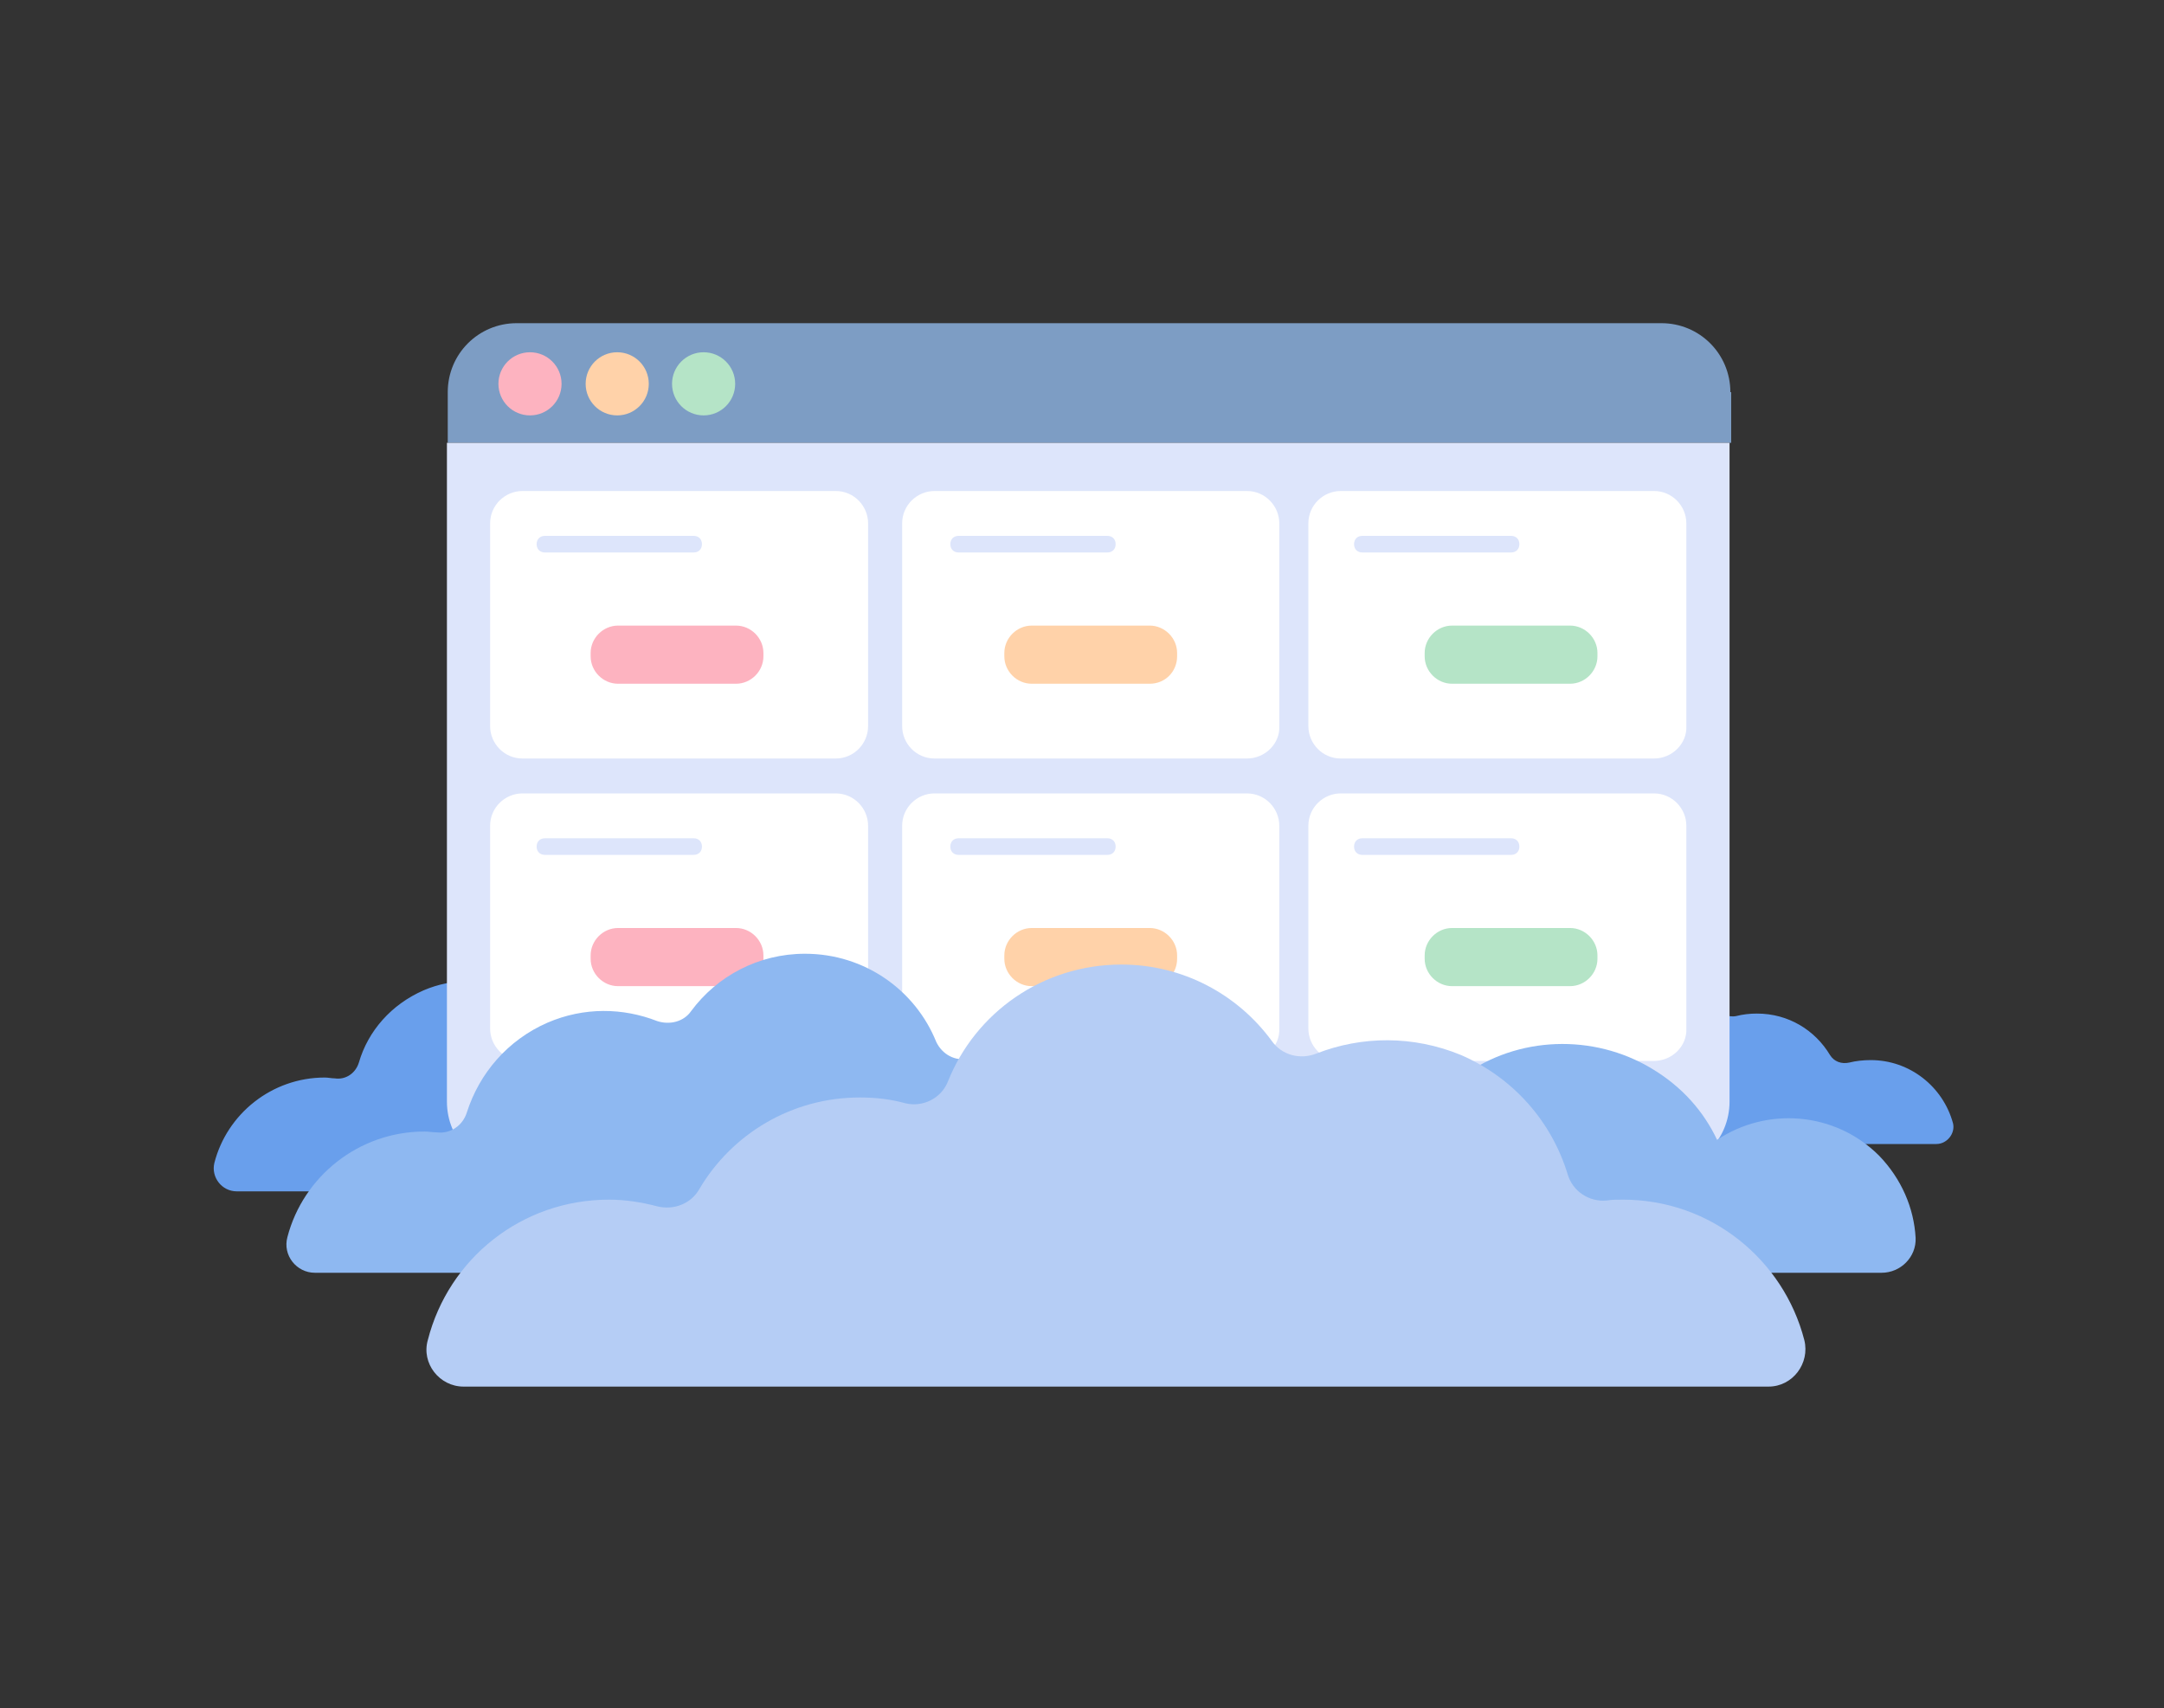
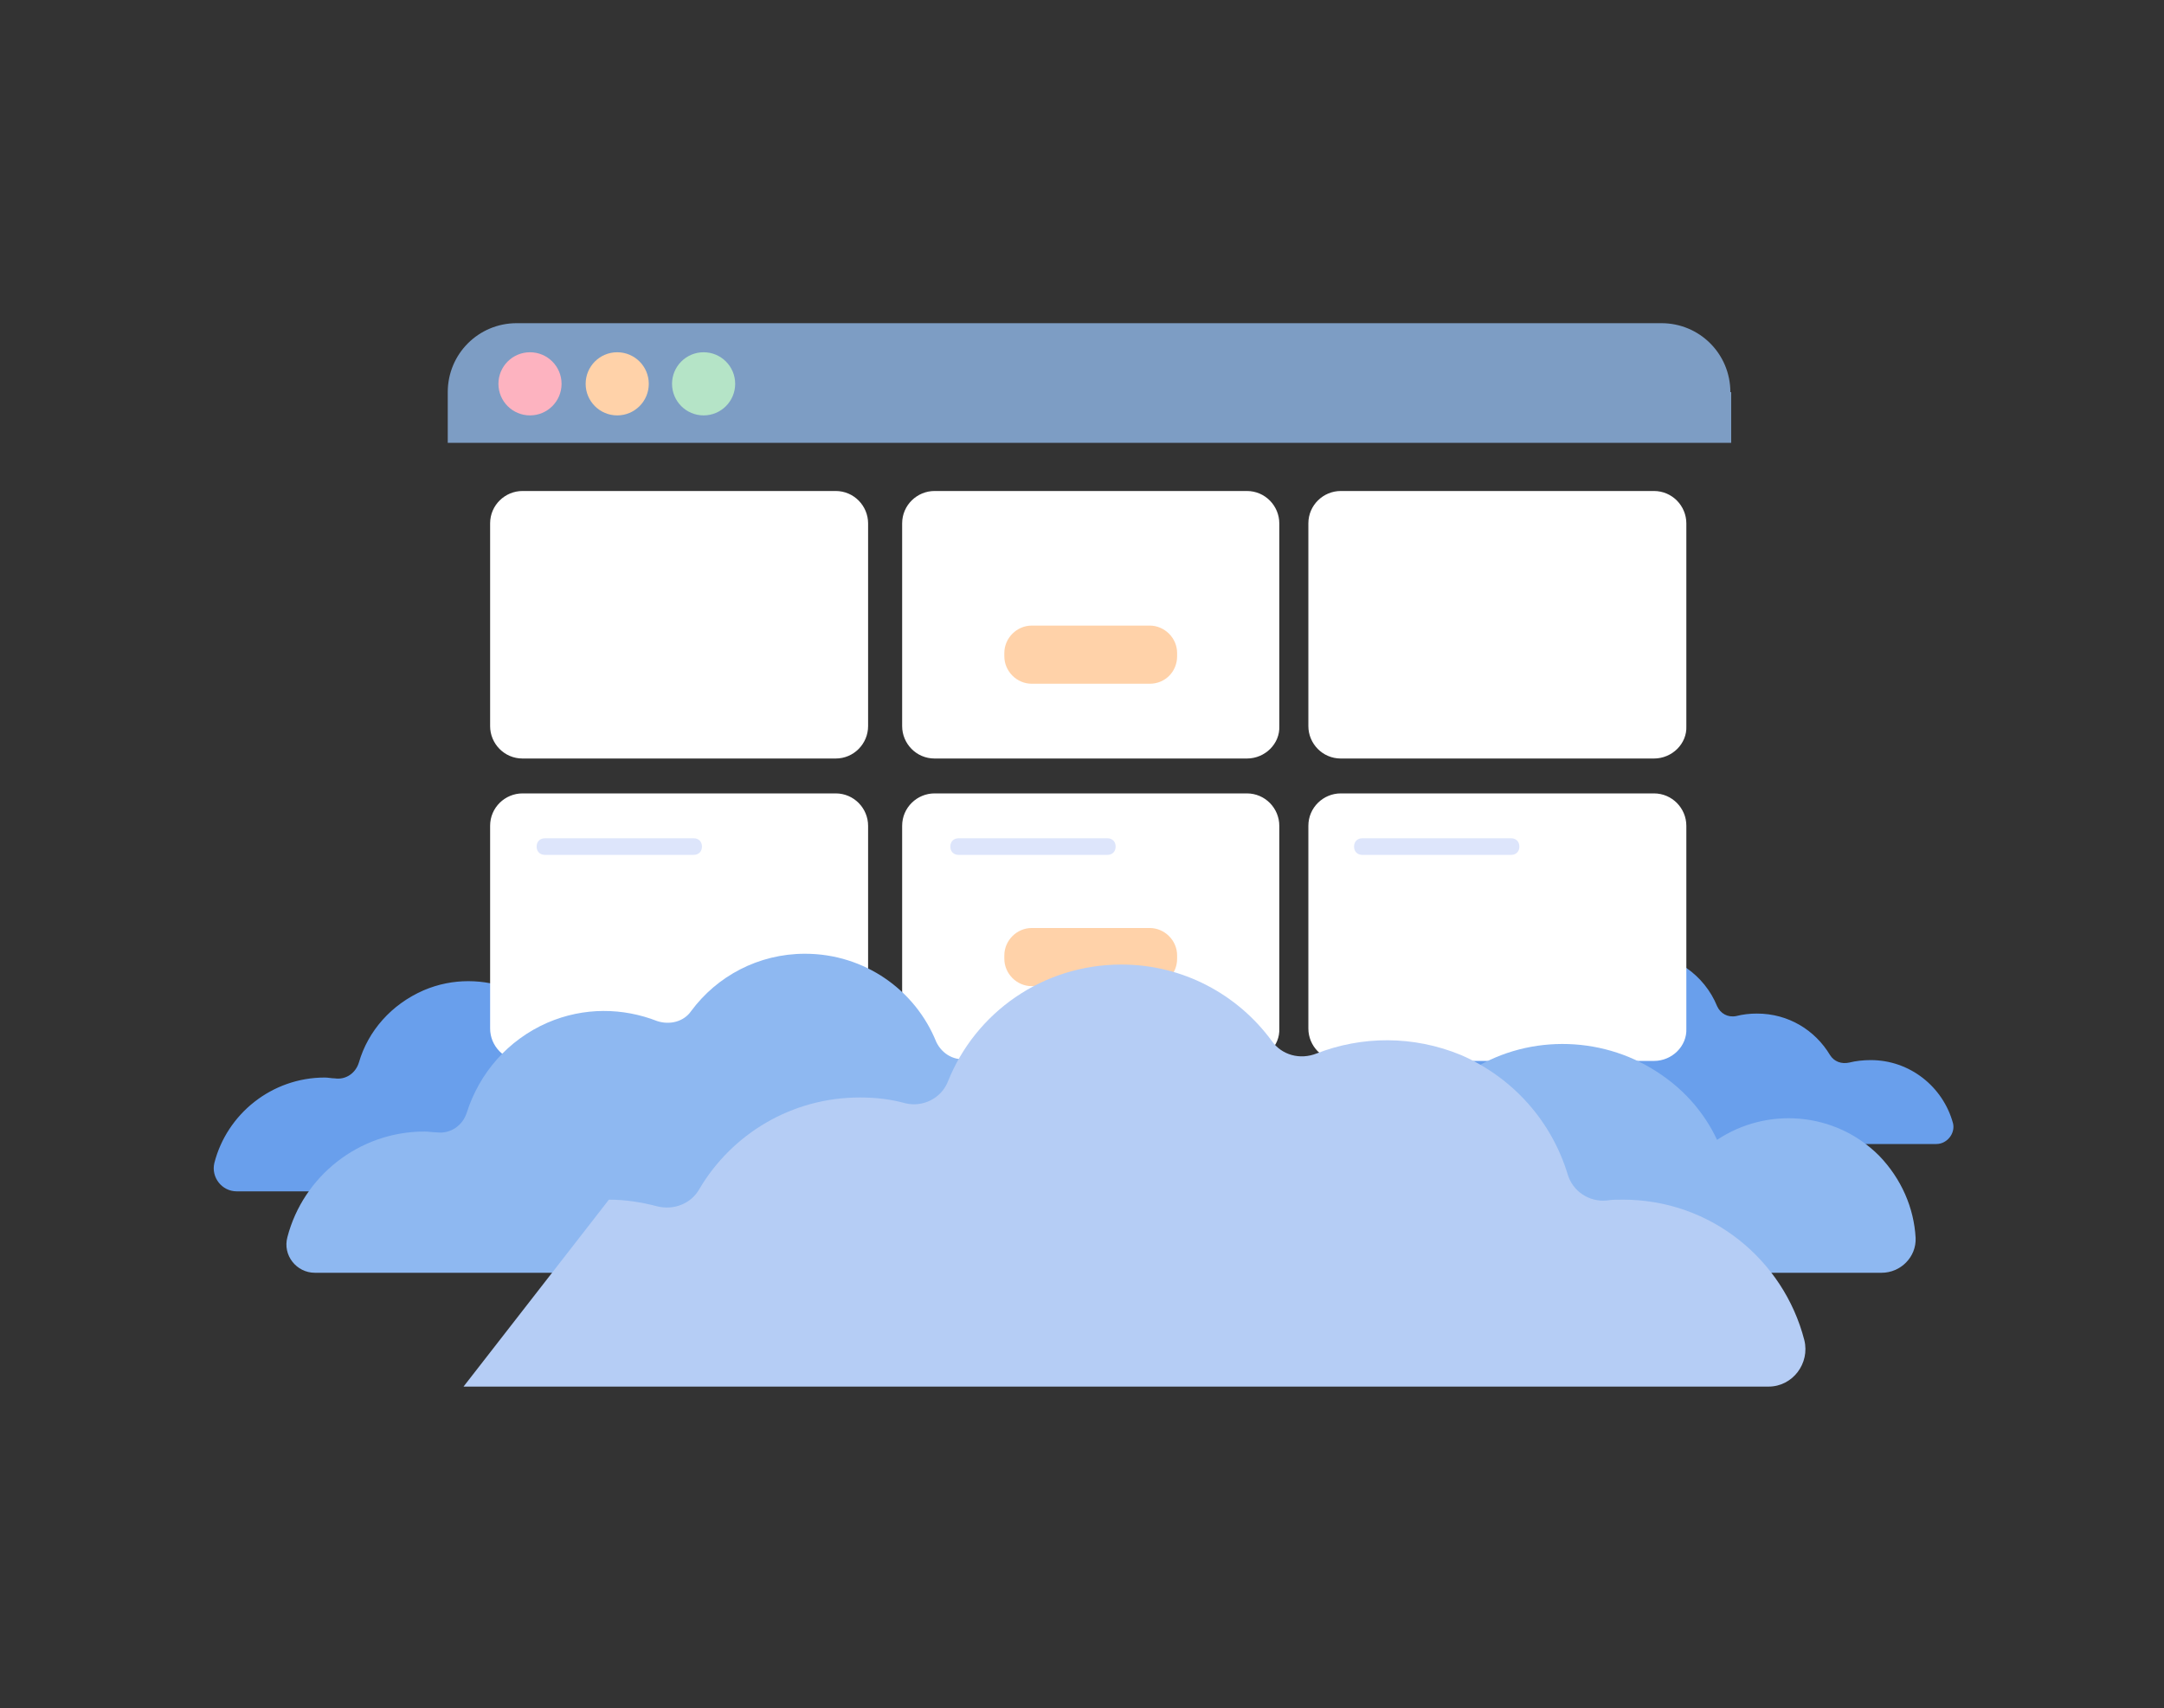
<svg xmlns="http://www.w3.org/2000/svg" id="Layer_1" viewBox="0 0 260.5 205.6">
  <rect x="0" y="0" width="260.5" height="205.6" fill="#333333" stroke="none" />
  <style>.st0{fill:#7d9dc4}.st1{fill:#699fec}.st2{fill:#dde5fb}.st3{fill:#fff}.st4{fill:#fdb3c0}.st5{fill:#ffd2a9}.st6{fill:#8eb8f1}.st7{fill:#b5e4c7}.st8{fill:#b5cdf5}</style>
  <title>contaazul-tela-de-xxx-xxx-xxx</title>
  <path class="st0" d="M208.3 47.2c0-4.6-3.7-8.3-8.3-8.3H62.2c-4.6 0-8.3 3.7-8.3 8.3v6.1h154.5v-6.1h-.1z" />
  <path class="st1" d="M113.6 129.9c-1.2 0-2.4.2-3.5.5-1.2.3-2.5-.2-3.1-1.3-2.4-4-6.8-6.7-11.8-6.7-1.2 0-2.3.1-3.3.4-1.3.3-2.6-.4-3.1-1.6-2-5-7-8.6-12.8-8.6-4.5 0-8.6 2.2-11.1 5.6-.8 1-2.1 1.4-3.3.9-3.3-1.3-7.1-1.4-10.6.1-3.9 1.7-6.7 4.9-7.8 8.7-.4 1.3-1.6 2.1-2.9 1.9-.4 0-.8-.1-1.2-.1-6.4 0-11.8 4.4-13.3 10.3-.4 1.7.9 3.4 2.7 3.4h95.9c1.8 0 3.1-1.7 2.7-3.4-1.7-5.8-7.1-10.1-13.5-10.1zM225.2 127.6c-.9 0-1.8.1-2.6.3-.9.2-1.8-.1-2.3-.9-1.8-3-5-5-8.8-5-.9 0-1.7.1-2.5.3-1 .2-1.9-.3-2.3-1.2-1.5-3.7-5.2-6.4-9.4-6.4-3.4 0-6.3 1.6-8.2 4.2-.6.8-1.6 1-2.4.7-2.5-1-5.3-1-7.9.1-2.9 1.2-4.9 3.7-5.8 6.5-.3.9-1.2 1.5-2.1 1.4h-.9c-4.7 0-8.7 3.2-9.9 7.6-.3 1.3.6 2.5 2 2.5h71c1.3 0 2.3-1.3 2-2.5-1.2-4.4-5.2-7.6-9.9-7.6z" />
-   <path class="st2" d="M53.8 53.3v79.3c0 4.6 3.7 8.3 8.3 8.3h137.8c4.6 0 8.3-3.7 8.3-8.3V53.3H53.8z" />
  <path class="st3" d="M100.6 127.7H62.9c-2.2 0-3.9-1.8-3.9-3.9V99.4c0-2.2 1.8-3.9 3.9-3.9h37.7c2.2 0 3.9 1.8 3.9 3.9v24.4c0 2.1-1.7 3.9-3.9 3.9zM150.1 127.7h-37.6c-2.2 0-3.9-1.8-3.9-3.9V99.4c0-2.2 1.8-3.9 3.9-3.9h37.6c2.2 0 3.9 1.8 3.9 3.9v24.4c.1 2.1-1.7 3.9-3.9 3.9zM199.1 127.7h-37.7c-2.2 0-3.9-1.8-3.9-3.9V99.4c0-2.2 1.8-3.9 3.9-3.9h37.7c2.2 0 3.9 1.8 3.9 3.9v24.4c.1 2.1-1.7 3.9-3.9 3.9z" />
-   <path class="st4" d="M88.6 118.7H74.4c-1.8 0-3.3-1.5-3.3-3.3v-.4c0-1.8 1.5-3.3 3.3-3.3h14.2c1.8 0 3.3 1.5 3.3 3.3v.4c0 1.8-1.5 3.3-3.3 3.3z" />
  <path class="st5" d="M138.4 118.7h-14.2c-1.8 0-3.3-1.5-3.3-3.3v-.4c0-1.8 1.5-3.3 3.3-3.3h14.2c1.8 0 3.3 1.5 3.3 3.3v.4c0 1.8-1.4 3.3-3.3 3.3z" />
  <path class="st2" d="M83.5 102.9H65.6c-.6 0-1-.4-1-1s.4-1 1-1h17.9c.6 0 1 .4 1 1s-.4 1-1 1zM133.3 102.9h-17.9c-.6 0-1-.4-1-1s.4-1 1-1h17.9c.6 0 1 .4 1 1s-.4 1-1 1zM181.9 102.9H164c-.6 0-1-.4-1-1s.4-1 1-1h17.9c.6 0 1 .4 1 1s-.4 1-1 1z" />
  <g>
    <path class="st6" d="M143.6 136.2c-1.5 0-3 .2-4.4.6-1.5.4-3.1-.2-3.9-1.6-3-5-8.4-8.3-14.6-8.3-1.4 0-2.8.2-4.1.5-1.6.4-3.2-.5-3.9-2-2.5-6.2-8.6-10.6-15.8-10.6-5.6 0-10.6 2.7-13.7 6.9-.9 1.3-2.6 1.7-4.1 1.2-4.1-1.6-8.8-1.7-13.2.2-4.8 2.1-8.2 6.1-9.7 10.8-.5 1.6-2 2.6-3.6 2.4-.5 0-1-.1-1.5-.1-7.9 0-14.6 5.4-16.5 12.7-.6 2.2 1.1 4.3 3.3 4.3h118.6c2.2 0 3.8-2.1 3.3-4.3-1.6-7.2-8.3-12.7-16.2-12.7z" />
  </g>
  <g>
    <circle class="st4" cx="63.8" cy="46.2" r="3.8" />
    <circle class="st5" cx="74.3" cy="46.2" r="3.8" />
    <circle class="st7" cx="84.7" cy="46.2" r="3.8" />
  </g>
  <g>
    <path class="st6" d="M226.2 139.1c-5.3-5.3-13.5-5.9-19.5-1.9-1.6-3.4-4.2-6.4-7.9-8.6-7-4.2-16.1-3.9-22.7.9-3.6 2.6-6.1 6.1-7.4 10-2.8-1.9-6.2-3-9.9-3-7.5 0-13.9 4.7-16.5 11.3-1 2.6 1 5.4 3.8 5.4h80.4c2.3 0 4.2-1.9 4.1-4.2-.2-3.6-1.7-7.1-4.4-9.9z" />
  </g>
  <g>
-     <path class="st8" d="M73.3 144.4c2 0 3.9.3 5.8.8 2 .5 4.1-.3 5.1-2.1 3.9-6.6 11.1-11 19.3-11 1.9 0 3.7.2 5.5.7 2.1.5 4.3-.6 5.1-2.6 3.3-8.3 11.4-14.1 20.9-14.1 7.4 0 14 3.6 18.1 9.2 1.2 1.7 3.4 2.3 5.4 1.5 5.4-2.1 11.6-2.2 17.4.2 6.4 2.8 10.9 8.1 12.8 14.3.6 2.1 2.6 3.4 4.7 3.2.6-.1 1.3-.1 2-.1 10.5 0 19.3 7.2 21.8 16.9.7 2.8-1.4 5.6-4.3 5.6H55.8c-2.9 0-5.1-2.8-4.3-5.6 2.5-9.8 11.3-16.9 21.8-16.9z" />
+     <path class="st8" d="M73.3 144.4c2 0 3.9.3 5.8.8 2 .5 4.1-.3 5.1-2.1 3.9-6.6 11.1-11 19.3-11 1.9 0 3.7.2 5.5.7 2.1.5 4.3-.6 5.1-2.6 3.3-8.3 11.4-14.1 20.9-14.1 7.4 0 14 3.6 18.1 9.2 1.2 1.7 3.4 2.3 5.4 1.5 5.4-2.1 11.6-2.2 17.4.2 6.4 2.8 10.9 8.1 12.8 14.3.6 2.1 2.6 3.4 4.7 3.2.6-.1 1.3-.1 2-.1 10.5 0 19.3 7.2 21.8 16.9.7 2.8-1.4 5.6-4.3 5.6H55.8z" />
  </g>
  <g>
    <path class="st3" d="M100.6 91.3H62.9c-2.2 0-3.9-1.8-3.9-3.9V63c0-2.2 1.8-3.9 3.9-3.9h37.7c2.2 0 3.9 1.8 3.9 3.9v24.4c0 2.1-1.7 3.9-3.9 3.9zM150.1 91.3h-37.6c-2.2 0-3.9-1.8-3.9-3.9V63c0-2.2 1.8-3.9 3.9-3.9h37.6c2.2 0 3.9 1.8 3.9 3.9v24.4c.1 2.1-1.7 3.9-3.9 3.9zM199.1 91.3h-37.7c-2.2 0-3.9-1.8-3.9-3.9V63c0-2.2 1.8-3.9 3.9-3.9h37.7c2.2 0 3.9 1.8 3.9 3.9v24.4c.1 2.1-1.7 3.9-3.9 3.9z" />
-     <path class="st4" d="M88.6 82.3H74.4c-1.8 0-3.3-1.5-3.3-3.3v-.4c0-1.8 1.5-3.3 3.3-3.3h14.2c1.8 0 3.3 1.5 3.3 3.3v.4c0 1.8-1.5 3.3-3.3 3.3z" />
    <path class="st5" d="M138.4 82.3h-14.2c-1.8 0-3.3-1.5-3.3-3.3v-.4c0-1.8 1.5-3.3 3.3-3.3h14.2c1.8 0 3.3 1.5 3.3 3.3v.4c0 1.8-1.4 3.3-3.3 3.3z" />
-     <path class="st7" d="M189 118.7h-14.2c-1.8 0-3.3-1.5-3.3-3.3v-.4c0-1.8 1.5-3.3 3.3-3.3H189c1.8 0 3.3 1.5 3.3 3.3v.4c0 1.8-1.5 3.3-3.3 3.3zM189 82.3h-14.2c-1.8 0-3.3-1.5-3.3-3.3v-.4c0-1.8 1.5-3.3 3.3-3.3H189c1.8 0 3.3 1.5 3.3 3.3v.4c0 1.8-1.5 3.3-3.3 3.3z" />
-     <path class="st2" d="M83.5 66.5H65.6c-.6 0-1-.4-1-1s.4-1 1-1h17.9c.6 0 1 .4 1 1s-.4 1-1 1zM133.3 66.5h-17.9c-.6 0-1-.4-1-1s.4-1 1-1h17.9c.6 0 1 .4 1 1s-.4 1-1 1zM181.9 66.5H164c-.6 0-1-.4-1-1s.4-1 1-1h17.9c.6 0 1 .4 1 1s-.4 1-1 1z" />
  </g>
</svg>